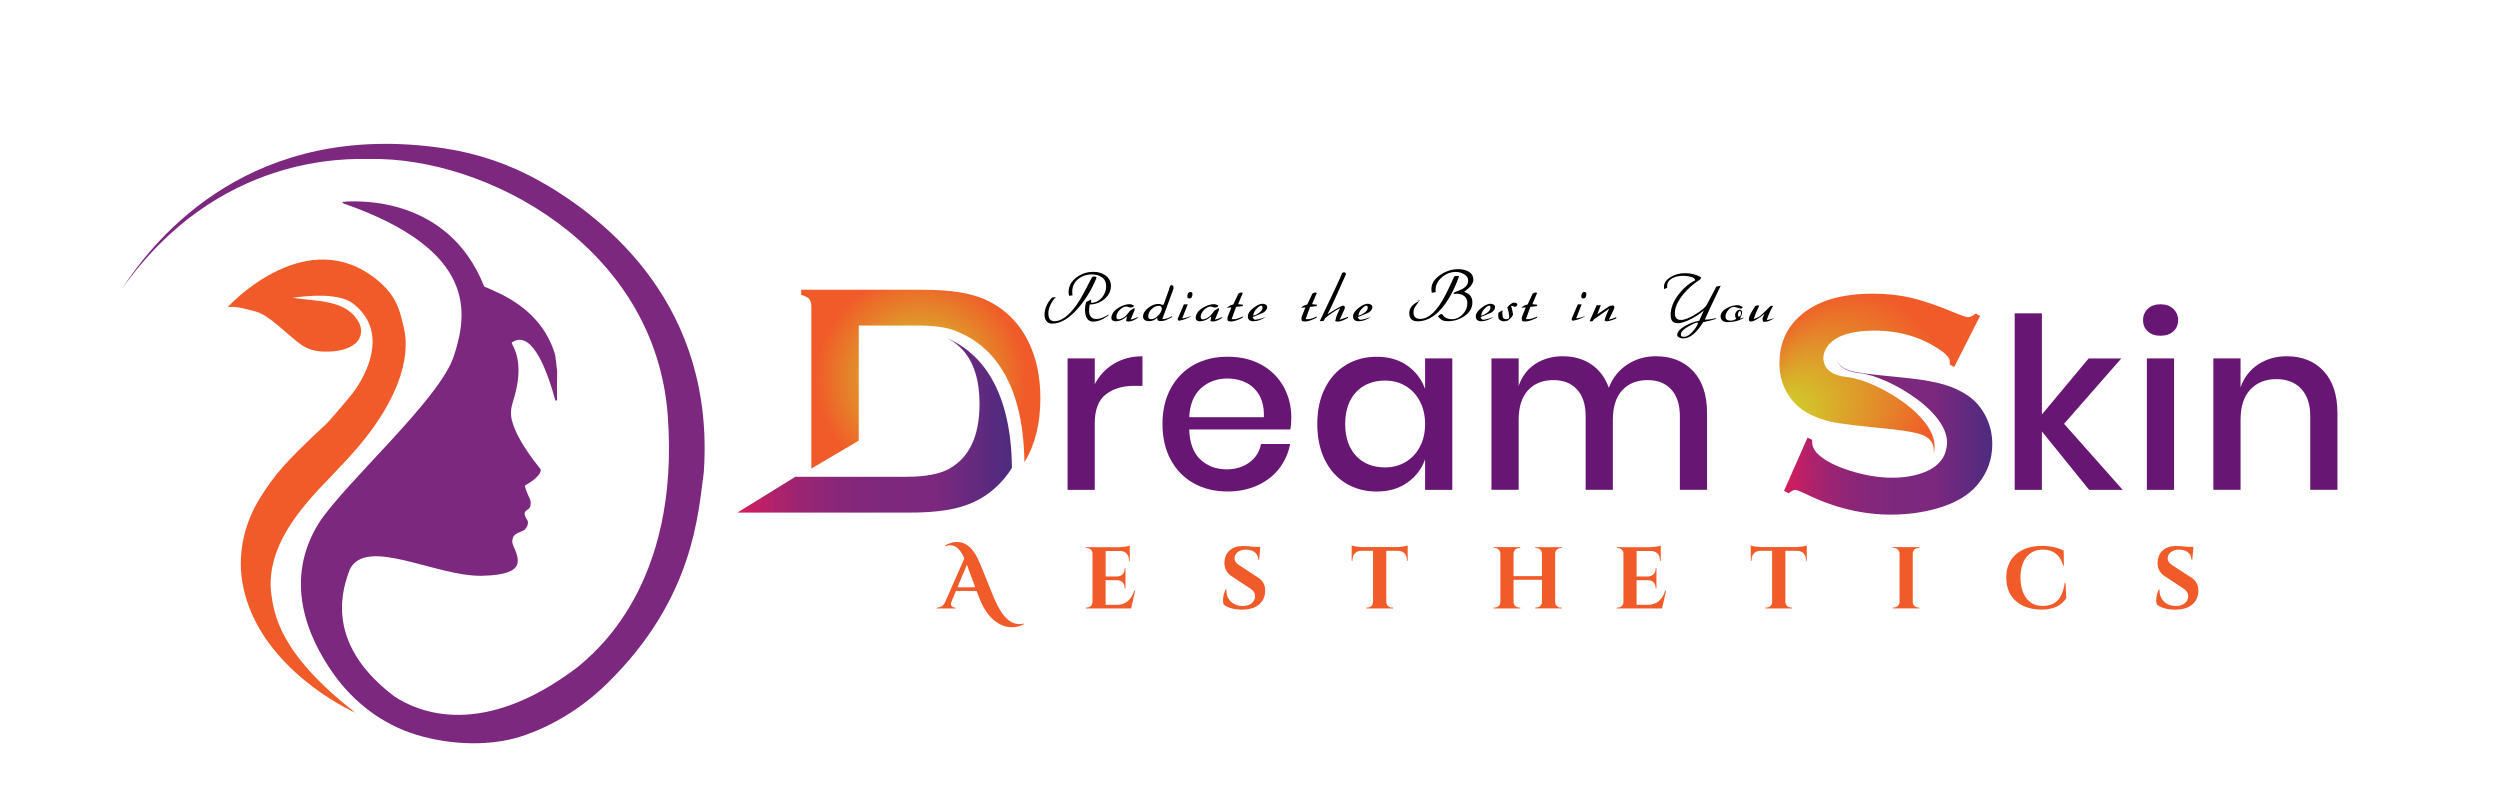
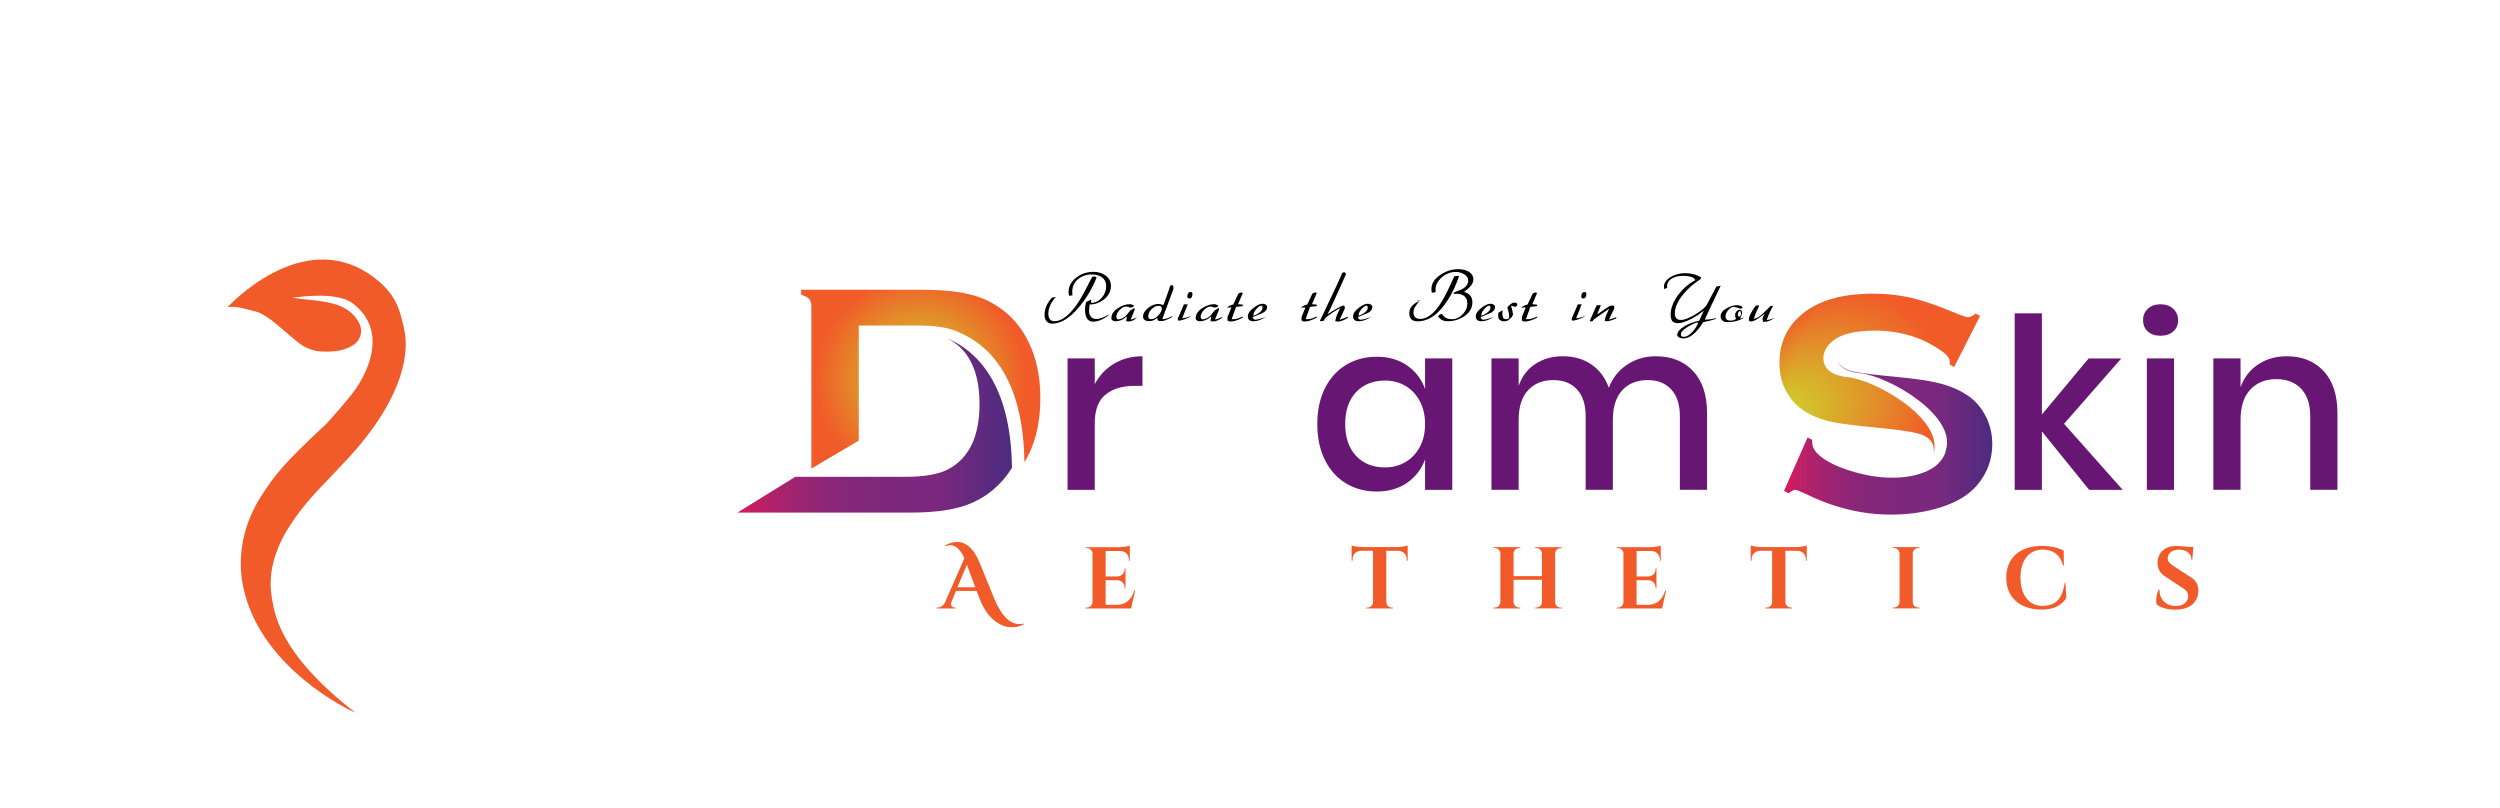
<svg xmlns="http://www.w3.org/2000/svg" version="1.1" id="Layer_1" x="0px" y="0px" viewBox="0 0 594.72 192.13" style="enable-background:new 0 0 594.72 192.13;" xml:space="preserve">
  <style type="text/css">
	.st0{fill:#313590;}
	.st1{fill:url(#SVGID_1_);}
	.st2{fill:url(#SVGID_2_);}
	.st3{fill:#671773;}
	.st4{fill:url(#SVGID_3_);}
	.st5{fill:url(#SVGID_4_);}
	.st6{fill:#F15A29;}
	.st7{fill:#7B287E;}
	.st8{fill:url(#SVGID_5_);}
	.st9{fill:url(#SVGID_6_);}
	.st10{fill:url(#SVGID_7_);}
	.st11{fill:url(#SVGID_8_);}
	.st12{fill:#010101;}
	.st13{fill:#83298B;}
</style>
  <radialGradient id="SVGID_1_" cx="219.043" cy="90.194" r="25.116" gradientUnits="userSpaceOnUse">
    <stop offset="0" style="stop-color:#CCDB2B" />
    <stop offset="1" style="stop-color:#F15A29" />
  </radialGradient>
  <path class="st1" d="M244.73,81.46c-2.32-4.82-5.91-8.28-10.76-10.37c-3.38-1.44-8.23-2.16-14.55-2.16h-28.83v1.21  c0.91,0.25,1.54,0.58,1.89,0.98c0.35,0.4,0.53,1,0.53,1.78v38.56l11.28-6.64V77.44h14.18c2.23,0,4.17,0.15,5.82,0.44  c-2.14-0.44-3.56-0.38-3.56-0.38s1.42-0.06,3.56,0.38c0.9,0.16,1.71,0.36,2.44,0.6c0.57,0.19,1.11,0.43,1.63,0.69  c6.59,2.82,15.1,10.41,15.33,30.79c2.53-4.09,3.8-9.16,3.8-15.22C247.49,89.67,246.57,85.24,244.73,81.46z" />
  <linearGradient id="SVGID_2_" gradientUnits="userSpaceOnUse" x1="175.421" y1="101.227" x2="240.737" y2="101.227">
    <stop offset="4.102398e-07" style="stop-color:#D91B5D" />
    <stop offset="0.045" style="stop-color:#C91E62" />
    <stop offset="0.13" style="stop-color:#B0226B" />
    <stop offset="0.22" style="stop-color:#9D2472" />
    <stop offset="0.317" style="stop-color:#8E2677" />
    <stop offset="0.423" style="stop-color:#83277B" />
    <stop offset="0.546" style="stop-color:#7D287D" />
    <stop offset="0.725" style="stop-color:#7B287E" />
    <stop offset="0.988" style="stop-color:#4F2B7F" />
  </linearGradient>
  <path class="st2" d="M225.41,80.51c1.38,0.69,2.61,1.63,3.67,2.81c2.63,2.95,3.94,7.21,3.94,12.76c0,7.67-2.44,12.83-7.32,15.48  c-2.27,1.24-5.67,1.86-10.2,1.86H189.2l-13.78,8.52h41.04c4.77,0,8.7-0.42,11.78-1.27c3.08-0.85,5.77-2.25,8.07-4.22  c1.76-1.5,3.23-3.22,4.42-5.15C240.51,90.92,232,83.34,225.41,80.51z" />
  <g>
    <g>
      <path class="st3" d="M264.97,86.54c1.97-1.19,4.24-1.79,6.81-1.79v7.04h-1.93c-2.84,0-5.12,0.69-6.84,2.07    c-1.72,1.38-2.58,3.66-2.58,6.84v15.83h-6.47V85.26h6.47v6.13C261.49,89.35,263,87.73,264.97,86.54z" />
-       <path class="st3" d="M306.96,102.17H282.9c0.11,3.22,1,5.6,2.67,7.15c1.66,1.55,3.73,2.33,6.18,2.33c2.16,0,3.98-0.55,5.48-1.65    c1.49-1.1,2.41-2.55,2.75-4.37h6.92c-0.42,2.19-1.29,4.14-2.61,5.84c-1.32,1.7-3.04,3.04-5.16,4c-2.12,0.96-4.48,1.45-7.09,1.45    c-3.03,0-5.7-0.64-8.03-1.93c-2.33-1.29-4.15-3.14-5.48-5.56c-1.32-2.42-1.99-5.28-1.99-8.57c0-3.25,0.66-6.09,1.99-8.51    c1.32-2.42,3.15-4.27,5.48-5.56c2.33-1.29,5-1.93,8.03-1.93c3.06,0,5.74,0.63,8.03,1.9c2.29,1.27,4.05,3.01,5.28,5.22    c1.23,2.21,1.84,4.68,1.84,7.4C307.19,100.45,307.11,101.38,306.96,102.17z M299.61,94.09c-0.78-1.38-1.84-2.4-3.18-3.06    c-1.34-0.66-2.81-0.99-4.4-0.99c-2.53,0-4.65,0.78-6.35,2.33c-1.7,1.55-2.63,3.84-2.78,6.87h17.76    C300.73,97.18,300.38,95.47,299.61,94.09z" />
      <path class="st3" d="M334.76,86.96c2,1.4,3.42,3.25,4.25,5.56v-7.26h6.47v31.27h-6.47v-7.26c-0.83,2.31-2.25,4.16-4.25,5.56    c-2.01,1.4-4.43,2.1-7.26,2.1c-2.72,0-5.15-0.64-7.29-1.93c-2.14-1.29-3.81-3.14-5.02-5.56c-1.21-2.42-1.82-5.28-1.82-8.57    c0-3.25,0.6-6.09,1.82-8.51c1.21-2.42,2.88-4.27,5.02-5.56c2.14-1.29,4.57-1.93,7.29-1.93C330.33,84.86,332.76,85.56,334.76,86.96    z M322.59,93.29c-1.72,1.83-2.58,4.36-2.58,7.57c0,3.22,0.86,5.74,2.58,7.58c1.72,1.84,4.02,2.75,6.89,2.75    c1.82,0,3.44-0.43,4.88-1.28c1.44-0.85,2.57-2.05,3.4-3.6c0.83-1.55,1.25-3.37,1.25-5.45c0-2.04-0.42-3.85-1.25-5.42    c-0.83-1.57-1.97-2.78-3.4-3.63c-1.44-0.85-3.06-1.28-4.88-1.28C326.61,90.54,324.31,91.46,322.59,93.29z" />
      <path class="st3" d="M402.77,88.27c2.21,2.35,3.32,5.69,3.32,10.04v18.21h-6.47V98.99c0-2.72-0.68-4.83-2.04-6.33    c-1.36-1.49-3.23-2.24-5.62-2.24c-2.53,0-4.55,0.8-6.04,2.41c-1.49,1.61-2.24,3.96-2.24,7.06v16.63h-6.47V98.99    c0-2.72-0.68-4.83-2.04-6.33c-1.36-1.49-3.23-2.24-5.62-2.24c-2.53,0-4.55,0.8-6.04,2.41c-1.49,1.61-2.24,3.96-2.24,7.06v16.63    h-6.47V85.26h6.47v6.53c0.79-2.27,2.12-4.01,3.97-5.22c1.85-1.21,4.03-1.82,6.53-1.82c2.61,0,4.87,0.64,6.78,1.93    c1.91,1.29,3.3,3.14,4.17,5.56c0.91-2.35,2.36-4.18,4.37-5.5c2-1.32,4.27-1.99,6.81-1.99C397.59,84.75,400.55,85.92,402.77,88.27z    " />
    </g>
  </g>
  <g>
    <g>
      <path class="st3" d="M496.98,116.53l-11.24-13.9v13.9h-6.47V74.54h6.47V98.6l11.12-13.33h7.77l-13.62,15.55l13.96,15.72H496.98z" />
      <path class="st3" d="M510.94,73.46c0.76-0.72,1.76-1.08,3.01-1.08s2.26,0.36,3.04,1.08c0.77,0.72,1.16,1.63,1.16,2.72    c0,1.1-0.39,1.99-1.16,2.67c-0.78,0.68-1.79,1.02-3.04,1.02s-2.25-0.34-3.01-1.02c-0.76-0.68-1.13-1.57-1.13-2.67    C509.8,75.09,510.18,74.18,510.94,73.46z M517.18,85.26v31.27h-6.47V85.26H517.18z" />
      <path class="st3" d="M552.76,88.27c2.19,2.35,3.29,5.69,3.29,10.04v18.21h-6.47V98.99c0-2.8-0.72-4.97-2.16-6.5    c-1.44-1.53-3.41-2.3-5.9-2.3c-2.57,0-4.63,0.82-6.19,2.47s-2.33,4.06-2.33,7.23v16.63h-6.47V85.26h6.47v6.87    c0.83-2.34,2.23-4.16,4.2-5.45c1.97-1.29,4.24-1.93,6.81-1.93C547.65,84.75,550.56,85.92,552.76,88.27z" />
    </g>
  </g>
  <radialGradient id="SVGID_3_" cx="441.135" cy="90.671" r="21.596" fx="421.722" fy="100.132" gradientUnits="userSpaceOnUse">
    <stop offset="0" style="stop-color:#CCDB2B" />
    <stop offset="1" style="stop-color:#F15A29" />
  </radialGradient>
  <path class="st4" d="M439.54,89.72c-3.64-0.38-5.07-1.74-5.54-3.15c-0.03-0.07-0.04-0.15-0.07-0.23c-0.01-0.02-0.01-0.04-0.02-0.06  c-0.09-0.34-0.16-0.7-0.16-1.09c0-0.71,0.19-1.39,0.52-2.04c0.06-0.14,0.1-0.22,0.1-0.22s-0.04,0.08-0.1,0.22  c0.22-0.43,0.49-0.85,0.86-1.25c0.92-1.01,2.13-1.76,3.62-2.27c2.04-0.66,4.4-0.98,7.08-0.98c6.06,0,11.33,1.56,15.82,4.69  c1.46,0.98,2.2,1.91,2.2,2.76c0,0.15-0.01,0.35-0.04,0.61l1.06,0.61l6.17-12.17L470,74.58c-0.71,0.58-1.32,0.88-1.86,0.88  c-0.33,0-1.22-0.29-2.69-0.88c-4.27-1.8-7.82-3.03-10.68-3.71c-2.85-0.67-5.93-1.01-9.24-1.01c-7.87,0-13.78,1.88-17.72,5.65  c-3,2.85-4.5,6.47-4.5,10.84c0,2.65,0.59,5,1.78,7.05c1.31,2.27,3.12,3.98,5.41,5.12c1.62,0.81,3.23,1.4,4.85,1.76  c1.62,0.37,4.38,0.75,8.29,1.16l5.83,0.6c3.91,0.43,6.51,0.89,7.8,1.4c1.84,0.73,2.76,1.95,2.76,3.66c0,0.3-0.03,0.59-0.08,0.88  C462.49,99.75,446.38,90.43,439.54,89.72z" />
  <linearGradient id="SVGID_4_" gradientUnits="userSpaceOnUse" x1="424.377" y1="104.024" x2="473.931" y2="104.024">
    <stop offset="4.102398e-07" style="stop-color:#D91B5D" />
    <stop offset="0.045" style="stop-color:#C91E62" />
    <stop offset="0.13" style="stop-color:#B0226B" />
    <stop offset="0.22" style="stop-color:#9D2472" />
    <stop offset="0.317" style="stop-color:#8E2677" />
    <stop offset="0.423" style="stop-color:#83277B" />
    <stop offset="0.546" style="stop-color:#7D287D" />
    <stop offset="0.725" style="stop-color:#7B287E" />
    <stop offset="0.988" style="stop-color:#4F2B7F" />
  </linearGradient>
  <path class="st5" d="M468.37,94.27c-1.69-1.18-3.63-2.11-5.81-2.76c-2.18-0.66-5.04-1.17-8.58-1.55l-5.94-0.61  c-3.99-0.4-6.59-0.78-7.8-1.13c-1.74-0.52-2.83-1.39-3.28-2.59c0.46,1.41,1.89,2.77,5.54,3.15c6.84,0.71,22.94,10.04,20.42,18.26  c-0.15,0.82-0.51,1.62-1.09,2.39c-0.78,1.05-1.83,1.88-3.14,2.51c-2.37,1.13-5.24,1.7-8.59,1.7c-3.08,0-6.34-0.53-9.77-1.59  c-3.43-1.06-5.97-2.32-7.61-3.79c-1.09-0.96-1.63-2.01-1.63-3.14c0-0.1,0-0.26,0-0.49l-1.1-0.53l-5.6,12.68l1.1,0.57  c0.71-0.55,1.22-0.83,1.55-0.83c0.28,0,1.12,0.33,2.54,0.98c6.66,3.28,13.41,4.92,20.25,4.92c3.81,0,7.38-0.47,10.71-1.4  c4.47-1.24,7.76-3.14,9.88-5.71c2.35-2.82,3.52-6.05,3.52-9.68c0-2.3-0.5-4.45-1.49-6.47C471.44,97.14,470.08,95.51,468.37,94.27z" />
  <g>
    <path class="st6" d="M243.51,148.54c-3.64,1.83-8.16-0.02-10.5-6.18l-0.67-1.78h-4.93l-1.09,2.64c-0.34,0.83,0.26,1.31,0.8,1.31   h0.18v0.21h-4.46v-0.21h0.19c0.58,0,1.29-0.33,1.73-1.13l4.65-10.58c-0.9-2.01-2.2-3.73-4.51-2.89l-0.05-0.21   c4.29-2.23,6.73,0.57,8.28,4.34l3.02,7.45c1.35,3.36,3.54,7.77,7.32,6.83L243.51,148.54z M232.01,139.71l-1.45-3.86   c-0.17-0.46-0.35-0.98-0.55-1.52l-2.24,5.37H232.01z" />
    <path class="st6" d="M270.04,140.49l-0.96,4.25H258.3l0-0.21h0.26c0.73,0,1.32-0.58,1.33-1.31v-11.6   c-0.05-0.69-0.62-1.24-1.33-1.24h-0.26l0-0.21h7.98c0.9-0.01,2.1-0.22,2.48-0.38v3.64l-0.21,0v-0.24c0-1.25-0.78-2.07-2.03-2.12   h-3.5v6.06h2.76c1.02-0.02,1.77-0.77,1.76-1.78v-0.18l0.2,0v4.81l-0.2,0v-0.18c0-1.01-0.73-1.75-1.74-1.78h-2.79v5.86h2.73   c2.08,0,3.43-1.29,4.07-3.36L270.04,140.49z" />
-     <path class="st6" d="M299.1,137.27c1.27,0.73,1.96,1.9,1.87,3.45c-0.13,2.71-2.17,4.31-5.5,4.31c-1.87,0-3.62-0.48-4.38-1.26   c-0.34-0.87-0.05-2.63,0.49-3.53h0.18c-0.17,2.17,1.43,3.96,3.93,3.92c1.81-0.03,2.88-1.04,2.88-2.34c0-0.84-0.5-1.51-1.66-2.15   l-3.63-2.41c-1.49-0.84-2.14-2.22-1.99-3.74c0.18-2.15,1.76-3.64,4.38-3.64c0.67,0,1.88,0.09,2.83,0.21h1.31l-0.27,3.06h-0.2   c0-1.45-1.17-2.4-2.93-2.4c-1.64,0-2.67,0.88-2.72,2c-0.05,0.82,0.56,1.41,1.45,1.94L299.1,137.27z" />
    <path class="st6" d="M332.4,130.14c0.9-0.01,2.08-0.22,2.47-0.38v3.63l-0.21,0v-0.24c0-1.27-0.81-2.09-2.08-2.12h-2.8v12.21   c0.02,0.72,0.61,1.29,1.33,1.29h0.26l0,0.21h-6.33l0-0.21h0.26c0.72,0,1.3-0.57,1.33-1.27v-12.23h-2.8   c-1.28,0.03-2.08,0.86-2.08,2.12v0.24l-0.21,0v-3.63c0.38,0.16,1.57,0.37,2.47,0.38H332.4z" />
    <path class="st6" d="M371.54,144.73h-6.32l0-0.21h0.26c0.72,0,1.31-0.58,1.33-1.29v-5.31h-6.75v5.3c0.01,0.73,0.6,1.31,1.33,1.31   h0.26l0,0.21h-6.32l0-0.21h0.26c0.73,0,1.32-0.58,1.33-1.31v-11.55c-0.02-0.72-0.61-1.3-1.33-1.3h-0.26l0-0.21h6.32l0,0.21h-0.26   c-0.72,0-1.31,0.58-1.33,1.3v5.38h6.75v-5.39c-0.03-0.71-0.61-1.28-1.33-1.28h-0.26l0-0.21h6.32l0,0.21h-0.26   c-0.73,0-1.32,0.58-1.33,1.31v11.54c0.01,0.73,0.61,1.31,1.33,1.31h0.26L371.54,144.73z" />
    <path class="st6" d="M396.35,140.49l-0.96,4.25h-10.78l0-0.21h0.26c0.73,0,1.32-0.58,1.33-1.31v-11.6   c-0.05-0.69-0.62-1.24-1.33-1.24h-0.26l0-0.21h7.98c0.9-0.01,2.09-0.22,2.48-0.38v3.64l-0.21,0v-0.24c0-1.25-0.79-2.07-2.03-2.12   h-3.5v6.06h2.76c1.02-0.02,1.77-0.77,1.76-1.78v-0.18l0.2,0v4.81l-0.2,0v-0.18c0-1.01-0.73-1.75-1.74-1.78h-2.79v5.86h2.73   c2.08,0,3.43-1.29,4.07-3.36L396.35,140.49z" />
    <path class="st6" d="M427.34,130.14c0.9-0.01,2.08-0.22,2.47-0.38v3.63l-0.21,0v-0.24c0-1.27-0.81-2.09-2.08-2.12h-2.8v12.21   c0.02,0.72,0.61,1.29,1.33,1.29h0.26l0,0.21h-6.33l0-0.21h0.26c0.72,0,1.3-0.57,1.33-1.27v-12.23h-2.8   c-1.28,0.03-2.08,0.86-2.08,2.12v0.24l-0.21,0v-3.63c0.38,0.16,1.57,0.37,2.47,0.38H427.34z" />
    <path class="st6" d="M456.61,144.73h-6.32l0-0.21h0.26c0.73,0,1.32-0.58,1.33-1.31v-11.55c-0.02-0.72-0.61-1.3-1.33-1.3h-0.26   l0-0.21h6.32l0,0.21h-0.26c-0.72,0-1.31,0.58-1.33,1.3v11.55c0.01,0.73,0.6,1.31,1.33,1.31h0.26L456.61,144.73z" />
    <path class="st6" d="M491.35,138.66l0.2,3.58c-0.93,1.54-2.71,2.78-5.85,2.78c-5.11-0.02-8.44-2.85-8.44-7.6   c0-4.66,3.22-7.56,8.5-7.56c2.22,0,4,0.52,5.17,1.13l0.04,3.57h-0.17c-0.76-2.73-2.55-3.82-4.83-3.82c-3.3,0-5.32,2.54-5.32,6.63   c0,4.12,1.95,6.68,5.05,6.77c3.2,0,4.83-1.4,5.47-5.49L491.35,138.66z" />
    <path class="st6" d="M521.09,137.27c1.27,0.73,1.96,1.9,1.87,3.45c-0.13,2.71-2.17,4.31-5.5,4.31c-1.87,0-3.62-0.48-4.38-1.26   c-0.34-0.87-0.05-2.63,0.49-3.53h0.18c-0.17,2.17,1.43,3.96,3.92,3.92c1.81-0.03,2.88-1.04,2.88-2.34c0-0.84-0.5-1.51-1.66-2.15   l-3.63-2.41c-1.49-0.84-2.14-2.22-1.99-3.74c0.18-2.15,1.76-3.64,4.38-3.64c0.67,0,1.88,0.09,2.83,0.21h1.31l-0.27,3.06h-0.2   c0-1.45-1.17-2.4-2.93-2.4c-1.64,0-2.67,0.88-2.72,2c-0.05,0.82,0.56,1.41,1.45,1.94L521.09,137.27z" />
  </g>
  <g>
    <g>
      <path d="M256.79,72.94c-2.23,2.7-4.4,4.05-6.51,4.05c-0.55,0-1-0.2-1.33-0.59c-0.31-0.38-0.47-0.84-0.47-1.41    c0-1.54,0.6-2.95,1.8-4.21l0.91-0.12c-0.51,0.51-0.93,1.1-1.25,1.77c-0.37,0.75-0.55,1.45-0.55,2.1c0,1.25,0.49,1.88,1.47,1.88    c1.63,0,3.36-1.27,5.19-3.8c0.62-0.88,1.27-1.94,1.92-3.19l1.8-3.46c0.16-0.13,0.32-0.19,0.49-0.19c0.19,0,0.35,0.04,0.49,0.12    l0.12,0.13C259.89,68.51,258.53,70.82,256.79,72.94z M262.64,71.22c-1.01,0.8-2.15,1.21-3.41,1.21l-0.09,0.61l-0.05,0.66    c-0.05,0.63,0.06,1.14,0.33,1.53c0.29,0.44,0.75,0.66,1.36,0.66c0.84,0,1.82-0.36,2.94-1.08l-0.06,0.25    c-1.3,0.97-2.51,1.46-3.61,1.46c-1.29,0-1.94-0.99-1.94-2.96c0-0.52,0.09-1.09,0.27-1.71l1.19-0.61v0.8    c0.98,0,1.83-0.41,2.55-1.24c0.68-0.79,1.02-1.68,1.02-2.68c0-0.96-0.34-1.68-1.03-2.17c-0.62-0.44-1.42-0.66-2.41-0.66    c-1.29,0-2.39,0.39-3.29,1.16c-0.94,0.81-1.38,1.86-1.33,3.14l0.02,0.41l0.05,0.25l-0.84,0.12c-0.04-0.22-0.07-0.4-0.09-0.55    c-0.02-0.15-0.02-0.26-0.02-0.33c0-1.41,0.65-2.59,1.94-3.54c1.17-0.86,2.49-1.28,3.96-1.28c1.13,0,2.08,0.28,2.85,0.83    c0.89,0.63,1.33,1.48,1.33,2.55C264.25,69.31,263.71,70.36,262.64,71.22z" />
-       <path d="M268.5,76.48c-0.26,0-0.46-0.04-0.61-0.11l0.2-1.13c-0.86,0.79-1.79,1.19-2.8,1.19c-0.22,0-0.43-0.07-0.62-0.2    c-0.19-0.14-0.29-0.31-0.29-0.52c0-0.97,0.57-1.8,1.71-2.5c0.92-0.56,1.79-0.85,2.63-0.85c0.32,0,0.67,0.1,1.03,0.31    c-0.01,0.17-0.1,0.29-0.27,0.38c-0.18,0.07-0.36,0.11-0.55,0.11c-0.12,0-0.32-0.05-0.59-0.16l-0.39-0.08    c-0.55,0-1.09,0.28-1.61,0.83c-0.51,0.54-0.77,1.09-0.77,1.64c0,0.1,0.04,0.22,0.11,0.36c0.07,0.14,0.16,0.21,0.25,0.22    c0.37,0,0.74-0.1,1.13-0.29c0.39-0.19,0.7-0.44,0.94-0.73l0.89-1.1l0.99-0.61l0.03,0.3c0,0.17-0.02,0.29-0.06,0.38l-0.89,2.11    l0.69-0.19l0.81-0.34h0.39C269.92,76.15,269.14,76.48,268.5,76.48z" />
+       <path d="M268.5,76.48c-0.26,0-0.46-0.04-0.61-0.11l0.2-1.13c-0.86,0.79-1.79,1.19-2.8,1.19c-0.22,0-0.43-0.07-0.62-0.2    c-0.19-0.14-0.29-0.31-0.29-0.52c0-0.97,0.57-1.8,1.71-2.5c0.92-0.56,1.79-0.85,2.63-0.85c0.32,0,0.67,0.1,1.03,0.31    c-0.01,0.17-0.1,0.29-0.27,0.38c-0.18,0.07-0.36,0.11-0.55,0.11c-0.12,0-0.32-0.05-0.59-0.16l-0.39-0.08    c-0.55,0-1.09,0.28-1.61,0.83c-0.51,0.54-0.77,1.09-0.77,1.64c0,0.1,0.04,0.22,0.11,0.36c0.07,0.14,0.16,0.21,0.25,0.22    c0.37,0,0.74-0.1,1.13-0.29c0.39-0.19,0.7-0.44,0.94-0.73l0.89-1.1l0.99-0.61l0.03,0.3c0,0.17-0.02,0.29-0.06,0.38l-0.89,2.11    l0.69-0.19l0.81-0.34C269.92,76.15,269.14,76.48,268.5,76.48z" />
      <path d="M279.06,68.97l-2.57,6.95c0.73,0,1.53-0.25,2.39-0.74l-0.16,0.33l-1.19,0.56c-0.45,0.21-0.9,0.31-1.36,0.31    c-0.34,0-0.58-0.05-0.7-0.16c-0.12-0.1-0.18-0.32-0.18-0.66c-0.5,0.55-1.13,0.83-1.88,0.83c-0.99,0-1.49-0.36-1.49-1.08    c0-0.74,0.42-1.44,1.27-2.1c0.79-0.6,1.57-0.91,2.35-0.91c0.32,0,0.66,0.08,1,0.23l0.17-0.05l0.11-0.05l1.25-3.49l0.17-0.61    c0.09-0.33,0.24-0.5,0.44-0.5c0.31,0,0.47,0.18,0.47,0.53C279.17,68.59,279.14,68.78,279.06,68.97z M275.65,72.75    c-0.63,0-1.19,0.27-1.71,0.8c-0.52,0.52-0.78,1.09-0.78,1.71c0,0.45,0.22,0.67,0.67,0.67c0.61,0,1.19-0.32,1.77-0.95    c0.52-0.58,0.78-1.1,0.78-1.55C276.39,72.98,276.14,72.75,275.65,72.75z" />
      <path d="M282.05,75.87c-0.33,0.14-0.87,0.28-1.61,0.44c-0.2-0.11-0.29-0.28-0.27-0.49l1.47-3.43h0.91l-1.31,3.33    c0.35,0,0.8-0.09,1.33-0.27c0.15-0.05,0.3-0.11,0.45-0.16c0.16-0.06,0.32-0.12,0.49-0.18C283.08,75.42,282.59,75.67,282.05,75.87z     M282.9,71c-0.3,0-0.45-0.18-0.45-0.53c0-0.24,0.06-0.46,0.17-0.66c0.13-0.23,0.32-0.34,0.56-0.34c0.32,0,0.49,0.15,0.49,0.45    C283.66,70.64,283.41,71,282.9,71z" />
      <path d="M288.56,76.48c-0.26,0-0.46-0.04-0.61-0.11l0.2-1.13c-0.86,0.79-1.79,1.19-2.8,1.19c-0.22,0-0.42-0.07-0.62-0.2    c-0.19-0.14-0.29-0.31-0.29-0.52c0-0.97,0.57-1.8,1.71-2.5c0.92-0.56,1.79-0.85,2.63-0.85c0.32,0,0.67,0.1,1.03,0.31    c-0.01,0.17-0.1,0.29-0.27,0.38c-0.18,0.07-0.36,0.11-0.55,0.11c-0.12,0-0.32-0.05-0.59-0.16l-0.39-0.08    c-0.55,0-1.09,0.28-1.61,0.83c-0.51,0.54-0.77,1.09-0.77,1.64c0,0.1,0.04,0.22,0.11,0.36c0.07,0.14,0.16,0.21,0.25,0.22    c0.37,0,0.74-0.1,1.13-0.29c0.38-0.19,0.7-0.44,0.94-0.73l0.89-1.1l0.99-0.61l0.03,0.3c0,0.17-0.02,0.29-0.06,0.38l-0.89,2.11    l0.69-0.19l0.81-0.34h0.39C289.98,76.15,289.2,76.48,288.56,76.48z" />
      <path d="M295.58,75.6c-1.15,0.58-2.06,0.88-2.75,0.88c-0.34,0-0.57-0.04-0.68-0.12s-0.16-0.28-0.16-0.6    c0-0.15,0.03-0.31,0.08-0.48l0.86-2.11l-0.2-0.02h-0.11l-0.38,0.02l-0.39,0.06c0.42-0.41,0.93-0.67,1.53-0.8l1.21-2.57l0.34-0.2    c0.09-0.04,0.2-0.07,0.33-0.08c0.12,0,0.26,0.04,0.39,0.12l-1.13,2.66l1.19,0.13l-0.13,0.34L294.05,73l-1.06,2.91l0.38,0.02    c0.42,0.02,0.81-0.05,1.19-0.2l1.16-0.45L295.58,75.6z" />
      <path d="M301.11,73.88c-0.22,0.27-0.48,0.47-0.78,0.59l-2.35,0.97c0.03,0.13,0.1,0.26,0.22,0.39c0.11,0.14,0.23,0.21,0.34,0.23    c0.51,0,1.37-0.22,2.58-0.67c-1.06,0.69-2.03,1.03-2.89,1.03c-0.92,0-1.38-0.39-1.38-1.16c0-0.67,0.46-1.36,1.39-2.06    c0.82-0.63,1.52-0.94,2.08-0.94c0.27,0,0.51,0.06,0.72,0.17c0.26,0.14,0.39,0.33,0.39,0.58    C301.44,73.32,301.33,73.61,301.11,73.88z M300.06,72.71c-0.29,0-0.67,0.25-1.13,0.74c-0.52,0.55-0.78,1.11-0.78,1.67    c0.48-0.14,0.94-0.37,1.38-0.7c0.54-0.41,0.81-0.81,0.81-1.2C300.34,72.89,300.25,72.73,300.06,72.71z" />
      <path d="M313.19,75.6c-1.15,0.58-2.07,0.88-2.75,0.88c-0.34,0-0.57-0.04-0.68-0.12s-0.16-0.28-0.16-0.6    c0-0.15,0.03-0.31,0.08-0.48l0.86-2.11l-0.2-0.02h-0.11l-0.38,0.02l-0.39,0.06c0.42-0.41,0.93-0.67,1.53-0.8l1.2-2.57l0.34-0.2    c0.09-0.04,0.2-0.07,0.33-0.08c0.12,0,0.26,0.04,0.39,0.12l-1.13,2.66l1.19,0.13l-0.12,0.34L311.65,73l-1.06,2.91l0.38,0.02    c0.42,0.02,0.81-0.05,1.19-0.2l1.16-0.45L313.19,75.6z" />
      <path d="M320.65,75.63l-0.81,0.42c-0.63,0.3-1.15,0.45-1.56,0.45c-0.19,0-0.37-0.03-0.55-0.08l-0.09-0.06    c0.05-0.29,0.13-0.6,0.23-0.92c0.1-0.32,0.24-0.65,0.41-1.01l0.52-1.13c-0.63,0.32-1.23,0.68-1.82,1.07    c-0.59,0.39-1.17,0.83-1.73,1.31l-0.39,0.67l-0.91,0.06l1.27-2.66l2.47-5.23c0.87-1.84,1.4-3.04,1.6-3.6    c0.14-0.09,0.3-0.14,0.5-0.14c0.17,0,0.31,0.14,0.42,0.41l-0.94,2.11l-1.92,4.26c-0.33,0.74-0.63,1.38-0.89,1.91    c-0.26,0.53-0.49,0.96-0.67,1.3c0.24-0.16,0.51-0.33,0.82-0.52c0.31-0.19,0.65-0.4,1.04-0.63c0.97-0.57,1.58-0.88,1.83-0.91    c0.29,0,0.44,0.15,0.44,0.44c0,0.17-0.04,0.32-0.11,0.47l-1.13,2.46l0.94-0.34l1.11-0.39L320.65,75.63z" />
      <path d="M326.14,73.88c-0.22,0.27-0.48,0.47-0.78,0.59l-2.35,0.97c0.03,0.13,0.1,0.26,0.22,0.39c0.11,0.14,0.23,0.21,0.34,0.23    c0.51,0,1.37-0.22,2.58-0.67c-1.06,0.69-2.03,1.03-2.89,1.03c-0.92,0-1.38-0.39-1.38-1.16c0-0.67,0.46-1.36,1.39-2.06    c0.82-0.63,1.52-0.94,2.08-0.94c0.27,0,0.51,0.06,0.72,0.17c0.26,0.14,0.39,0.33,0.39,0.58    C326.47,73.32,326.36,73.61,326.14,73.88z M325.09,72.71c-0.29,0-0.67,0.25-1.13,0.74c-0.52,0.55-0.78,1.11-0.78,1.67    c0.48-0.14,0.94-0.37,1.38-0.7c0.54-0.41,0.81-0.81,0.81-1.2C325.37,72.89,325.28,72.73,325.09,72.71z" />
      <path d="M346,68.45c-0.4,0.88-0.84,1.71-1.32,2.5c-2.22,3.66-4.71,5.49-7.46,5.49c-1.31,0-1.97-0.66-1.97-1.97    c0-1.25,0.85-2.23,2.57-2.94c-0.47,0-0.71-0.02-0.72-0.06c0.07-0.03,0.15-0.05,0.22-0.05l0.31,0.03l0.09,0.03l-0.95,1.31    c-0.34,0.47-0.52,0.98-0.52,1.52c0,1.03,0.54,1.55,1.63,1.55c1.99,0,3.96-1.85,5.91-5.55c0.42-0.79,1.14-2.32,2.17-4.58l0.33-0.06    l0.41-0.03l0.41,0.03C346.77,66.65,346.4,67.57,346,68.45z M349.75,68.17c-0.27,0.3-0.76,0.73-1.46,1.27    c1.31,0.37,1.97,1.19,1.97,2.49c0,1.34-0.65,2.44-1.96,3.32c-1.17,0.77-2.45,1.16-3.85,1.16c-0.63,0-1.12-0.1-1.47-0.3    c-0.22-0.12-0.52-0.41-0.91-0.86l0.27-0.27c0.2-0.17,0.37-0.26,0.52-0.27l0.17,0.03l0.09,0.05c0.45,0.76,1.21,1.14,2.28,1.14    c0.96,0,1.81-0.39,2.55-1.16c0.74-0.77,1.11-1.64,1.11-2.6c0-0.76-0.25-1.34-0.74-1.74c-0.46-0.36-1.07-0.55-1.85-0.55l-0.7,0.06    c0.05-0.19,0.15-0.34,0.3-0.45c1.02-0.37,1.72-0.67,2.1-0.92c0.73-0.48,1.09-1.09,1.09-1.85c0-0.64-0.35-1.15-1.05-1.53    c-0.58-0.33-1.22-0.5-1.89-0.5c-1.24,0-2.35,0.43-3.33,1.28c-1.04,0.89-1.54,1.94-1.49,3.16l0.02,0.36l-0.92,0.17l-0.06-0.38    l-0.02-0.44c-0.04-1.36,0.69-2.52,2.19-3.5c1.34-0.88,2.73-1.31,4.15-1.31c0.95,0,1.75,0.17,2.39,0.52    c0.82,0.44,1.24,1.09,1.24,1.96C350.5,67.04,350.25,67.6,349.75,68.17z" />
      <path d="M355.33,73.88c-0.22,0.27-0.48,0.47-0.78,0.59l-2.35,0.97c0.03,0.13,0.1,0.26,0.22,0.39c0.11,0.14,0.23,0.21,0.34,0.23    c0.51,0,1.37-0.22,2.58-0.67c-1.06,0.69-2.03,1.03-2.89,1.03c-0.92,0-1.38-0.39-1.38-1.16c0-0.67,0.46-1.36,1.39-2.06    c0.82-0.63,1.52-0.94,2.08-0.94c0.27,0,0.51,0.06,0.72,0.17c0.26,0.14,0.39,0.33,0.39,0.58    C355.66,73.32,355.55,73.61,355.33,73.88z M354.28,72.71c-0.29,0-0.67,0.25-1.13,0.74c-0.52,0.55-0.78,1.11-0.78,1.67    c0.48-0.14,0.94-0.37,1.38-0.7c0.54-0.41,0.81-0.81,0.81-1.2C354.57,72.89,354.47,72.73,354.28,72.71z" />
      <path d="M360.37,73l-0.45-0.17l-0.45-0.09l0.3,1.14l0.16,0.95c-0.14,0.39-0.38,0.72-0.72,1l-0.59,0.47    c-0.34,0.09-0.62,0.14-0.83,0.14c-0.51,0-0.93-0.2-1.27-0.59l-0.06-0.28l-0.06-0.64l0.02-0.27l0.05-0.28l0.97-0.58l-0.05,0.55    l0.02,0.59l0.14,0.63c0.16,0.24,0.42,0.36,0.78,0.36c0.46,0,0.69-0.18,0.69-0.55c0-0.57-0.15-1.32-0.45-2.25    c0.18-0.24,0.41-0.48,0.7-0.72c0.35-0.28,0.65-0.42,0.88-0.42c0.49,0,0.76,0.12,0.81,0.36C360.93,72.72,360.74,72.94,360.37,73z" />
      <path d="M365.6,75.6c-1.15,0.58-2.07,0.88-2.75,0.88c-0.34,0-0.57-0.04-0.68-0.12s-0.16-0.28-0.16-0.6c0-0.15,0.03-0.31,0.08-0.48    l0.86-2.11l-0.2-0.02h-0.11l-0.38,0.02l-0.39,0.06c0.42-0.41,0.93-0.67,1.53-0.8l1.2-2.57l0.34-0.2c0.09-0.04,0.2-0.07,0.33-0.08    c0.12,0,0.26,0.04,0.39,0.12l-1.13,2.66l1.19,0.13l-0.12,0.34L364.06,73L363,75.91l0.38,0.02c0.42,0.02,0.81-0.05,1.19-0.2    l1.16-0.45L365.6,75.6z" />
      <path d="M375.76,75.87c-0.33,0.14-0.87,0.28-1.61,0.44c-0.2-0.11-0.29-0.28-0.27-0.49l1.47-3.43h0.91l-1.31,3.33    c0.35,0,0.8-0.09,1.33-0.27c0.15-0.05,0.3-0.11,0.45-0.16c0.16-0.06,0.32-0.12,0.48-0.18C376.79,75.42,376.31,75.67,375.76,75.87z     M376.61,71c-0.3,0-0.45-0.18-0.45-0.53c0-0.24,0.06-0.46,0.17-0.66c0.14-0.23,0.32-0.34,0.56-0.34c0.32,0,0.48,0.15,0.48,0.45    C377.37,70.64,377.12,71,376.61,71z" />
      <path d="M384.46,75.76c-1.02,0.45-1.77,0.67-2.24,0.67c-0.09,0-0.22-0.03-0.38-0.08l-0.11-0.05c0.02-0.23,0.07-0.47,0.15-0.71    s0.17-0.5,0.29-0.77l0.64-1.41l-3.65,2.57l-0.33,0.45h-0.69l1.69-3.82h0.99l-0.86,2.17l2.78-1.88c0.23-0.15,0.51-0.22,0.83-0.22    c0.21,0,0.34,0.03,0.38,0.08c0.05,0.05,0.07,0.18,0.07,0.39c0,0.16-0.03,0.3-0.09,0.42l-1.19,2.46c0.08-0.02,0.2-0.05,0.35-0.09    s0.33-0.09,0.54-0.16l0.88-0.34L384.46,75.76z" />
      <path d="M407.05,72.77l-1.5,3.27c0.95,0,1.85-0.14,2.69-0.41l-0.19,0.28l-1.41,0.41l-1.47,0.31c-1.59,2.59-3.17,3.88-4.74,3.88    c-0.31,0-0.61-0.06-0.89-0.19c-0.37-0.16-0.55-0.37-0.55-0.64c0-0.69,0.59-1.39,1.78-2.1c0.5-0.29,1.04-0.54,1.6-0.76    s1.19-0.39,1.85-0.52l1.09-2.44c-0.4,0.35-0.84,0.69-1.32,1.02c-0.48,0.32-1.01,0.64-1.57,0.94c-1.36,0.71-2.44,1.06-3.25,1.06    c-0.66,0-1.12-0.18-1.38-0.53c-0.24-0.32-0.36-0.82-0.36-1.49c0-1.55,0.62-3.15,1.86-4.8c1.15-1.49,2.47-2.62,3.97-3.38    c-0.03-0.4-0.43-0.69-1.2-0.88c-0.5-0.12-1.04-0.19-1.63-0.19c-1.01,0-1.87,0.19-2.57,0.56c-0.9,0.49-1.32,1.16-1.27,2.02    l0.02,0.25l-0.74,0.34l-0.03-0.39c-0.08-1.01,0.5-1.87,1.74-2.58c0.99-0.55,2.08-0.83,3.25-0.83c1.5,0,2.78,0.34,3.83,1.02    c0,0.1-0.02,0.18-0.06,0.23l-0.14,0.22c-1.63,1.06-2.99,2.27-4.08,3.61c-1.3,1.62-1.96,3.11-1.96,4.47c0,1.05,0.49,1.58,1.46,1.58    c0.84,0,2.03-0.47,3.55-1.41c1.41-0.87,2.28-1.61,2.61-2.24l2.27-4.3l1.03-0.19L407.05,72.77z M403.72,76.74    c-0.31,0-1,0.3-2.05,0.91c-1.21,0.69-1.81,1.31-1.81,1.88c0,0.26,0.07,0.43,0.2,0.5c0.09,0.06,0.28,0.09,0.56,0.09    c0.62,0,1.29-0.41,2.03-1.22c0.65-0.71,1.09-1.41,1.33-2.1L403.72,76.74z" />
      <path d="M410.84,76.63c-0.44,0-0.8-0.12-1.09-0.37c-0.29-0.25-0.44-0.59-0.44-1.02c0-0.74,0.5-1.39,1.49-1.94    c0.86-0.47,1.69-0.7,2.5-0.7c0.29,0,0.59,0.07,0.91,0.22c0.07,0.05,0.18,0.11,0.33,0.19c0,0.28-0.16,0.42-0.49,0.42l-0.88-0.28    c-0.3-0.09-0.53-0.14-0.69-0.14c-0.49,0-0.94,0.26-1.36,0.77c-0.43,0.52-0.64,1.02-0.64,1.5c0,0.66,0.4,0.99,1.2,0.99    c0.5,0,0.94-0.14,1.33-0.41c-0.17-0.3-0.25-0.6-0.25-0.89c0-0.17,0.03-0.33,0.09-0.48c0.06-0.16,0.15-0.29,0.25-0.41    s0.23-0.21,0.37-0.28c0.14-0.07,0.29-0.11,0.45-0.11c0.1,0,0.21,0.06,0.33,0.19c0.12,0.13,0.17,0.24,0.17,0.34    c0.01,0.27-0.04,0.54-0.16,0.81l-0.34,0.77l1.02-0.28C413.91,76.26,412.54,76.63,410.84,76.63z M413.87,73.99    c-0.12,0-0.23,0.12-0.33,0.36c-0.08,0.22-0.13,0.39-0.13,0.52c0,0.22,0.09,0.38,0.27,0.47c0.31-0.06,0.47-0.31,0.47-0.75    C414.16,74.19,414.06,73.99,413.87,73.99z" />
      <path d="M419.8,76.55l-0.38-0.02l-0.06-0.22l-0.08-0.39c0-0.16,0.08-0.41,0.23-0.75l0.25-0.55c-0.38,0.35-0.88,0.74-1.5,1.14    c-0.76,0.48-1.31,0.72-1.66,0.72c-0.25,0-0.41-0.04-0.47-0.12s-0.09-0.26-0.09-0.52c0-0.36,0.25-0.96,0.75-1.8l0.74-1.2l0.23-0.11    c0.14-0.06,0.28-0.09,0.42-0.09c0.12,0,0.23,0.02,0.33,0.06l-0.72,1.56c-0.05,0.12-0.13,0.3-0.23,0.56    c-0.1,0.26-0.22,0.61-0.37,1.05c0.74-0.18,1.38-0.52,1.91-1.03l2.13-2.08h0.58c-0.29,0.47-0.56,0.98-0.81,1.54    c-0.25,0.56-0.49,1.17-0.72,1.84c0.75-0.11,1.41-0.32,1.99-0.61C421.28,76.25,420.46,76.59,419.8,76.55z" />
    </g>
  </g>
  <path class="st6" d="M54.14,73.07c0,0,17.43-19.14,33.99-7.67c6.34,4.39,6.97,8.57,7.94,12.55c1.7,7.05-1.05,18.67-15.32,33.24  c-4.49,5.13-18.27,16.68-16.15,30.58c0.66,3.71,1.32,13.37,19.99,27.8c-5.41-2.43-24.05-13.04-26.97-31.29  c-1.12-6.99,0.61-14.12,4.41-20.09c3.24-5.08,5.35-7.84,15.44-17.21c1.05-0.98,5.57-6.33,6.44-7.47c3.2-4.22,8.43-14.08,0.71-20.78  c-2.34-2.22-6.91-2.97-15.12-1.91c5.79,0.95,13.06,0.31,15.97,6.1c0.85,1.69,0.41,3.76-1.09,4.91c-1.39,1.07-3.74,1.99-7.78,1.8  c-1.93-0.09-3.81-0.75-5.35-1.92c-3.28-2.5-7.34-6.78-10.34-7.58C59.3,73.74,56.12,72.68,54.14,73.07z" />
-   <path class="st7" d="M81.64,48.01c4.29-0.36,25.17-0.95,33.51,20.07c0.02,0.05,0.07,0.1,0.11,0.12c4.25,1.81,13.66,5.53,16.82,16.26  c0.16,1.29,0.31,2.58,0.47,3.87c-0.08,3.04-0.07,5.27-0.03,6.75c0.01,0.27-0.38,0.32-0.45,0.06c-1.36-5.1-5.17-17.11-10.23-13.71  c-0.1,0.07-0.13,0.2-0.07,0.3c1.37,2.48,2.64,6.42,0.19,14.03c-0.44,1.38-0.54,2.86-0.18,4.26c0.69,2.66,2.52,6.25,6.8,11.58  c0.03,0.04,0.06,0.09,0.06,0.14c0.11,1.52-3.11,3.39-3.66,3.7c-0.05,0.03-0.08,0.08-0.09,0.14c-0.05,0.44,0.76,2.32,1.21,3.23  c0.22,0.45,0.19,1.3,0,1.77c-0.41,1.01-2.26,0.75-0.64,3.19c0.41,0.63-0.14,1.9-0.77,2.32c-1.1,0.74-3.13,0.66-2.77,3.25  c1.49,3.58,3.73,7.37-7.21,7.63s-27.71-9.54-31.54-1.42c-1.24,3.58-6.77,16.96,10.64,30.11c0,0,0.01,0.01,0.01,0.01  c5.9,3.92,21.13,10.1,43.6-6.99c3.98-3.35,24.41-19.46,21.43-59.84s-43.27-61.59-71-61.02c-4.97,0-36.07-1.43-58.95,31.07  C37.2,56,60.14,28.46,105.67,35.29c8,1.2,15.72,3.83,22.76,7.8c16.16,9.11,41.73,29.87,38.99,69.28c0,0.01,0,0.01,0,0.02  c-1.36,9.58-2.2,29.91-23.08,50.29c-5.72,5.58-12.83,10.07-20.43,12.52c-6.56,2.12-15.9,2.33-24.92-0.43  c-8.03-2.45-14.88-7.71-19.72-14.56c-6.27-8.87-11.85-22.3-3.37-35.87c6.47-9.8,28.66-29.3,32.04-39.56  c3.35-10.19,5.73-25.27-26.32-36.42C81.43,48.28,81.45,48.03,81.64,48.01z" />
</svg>